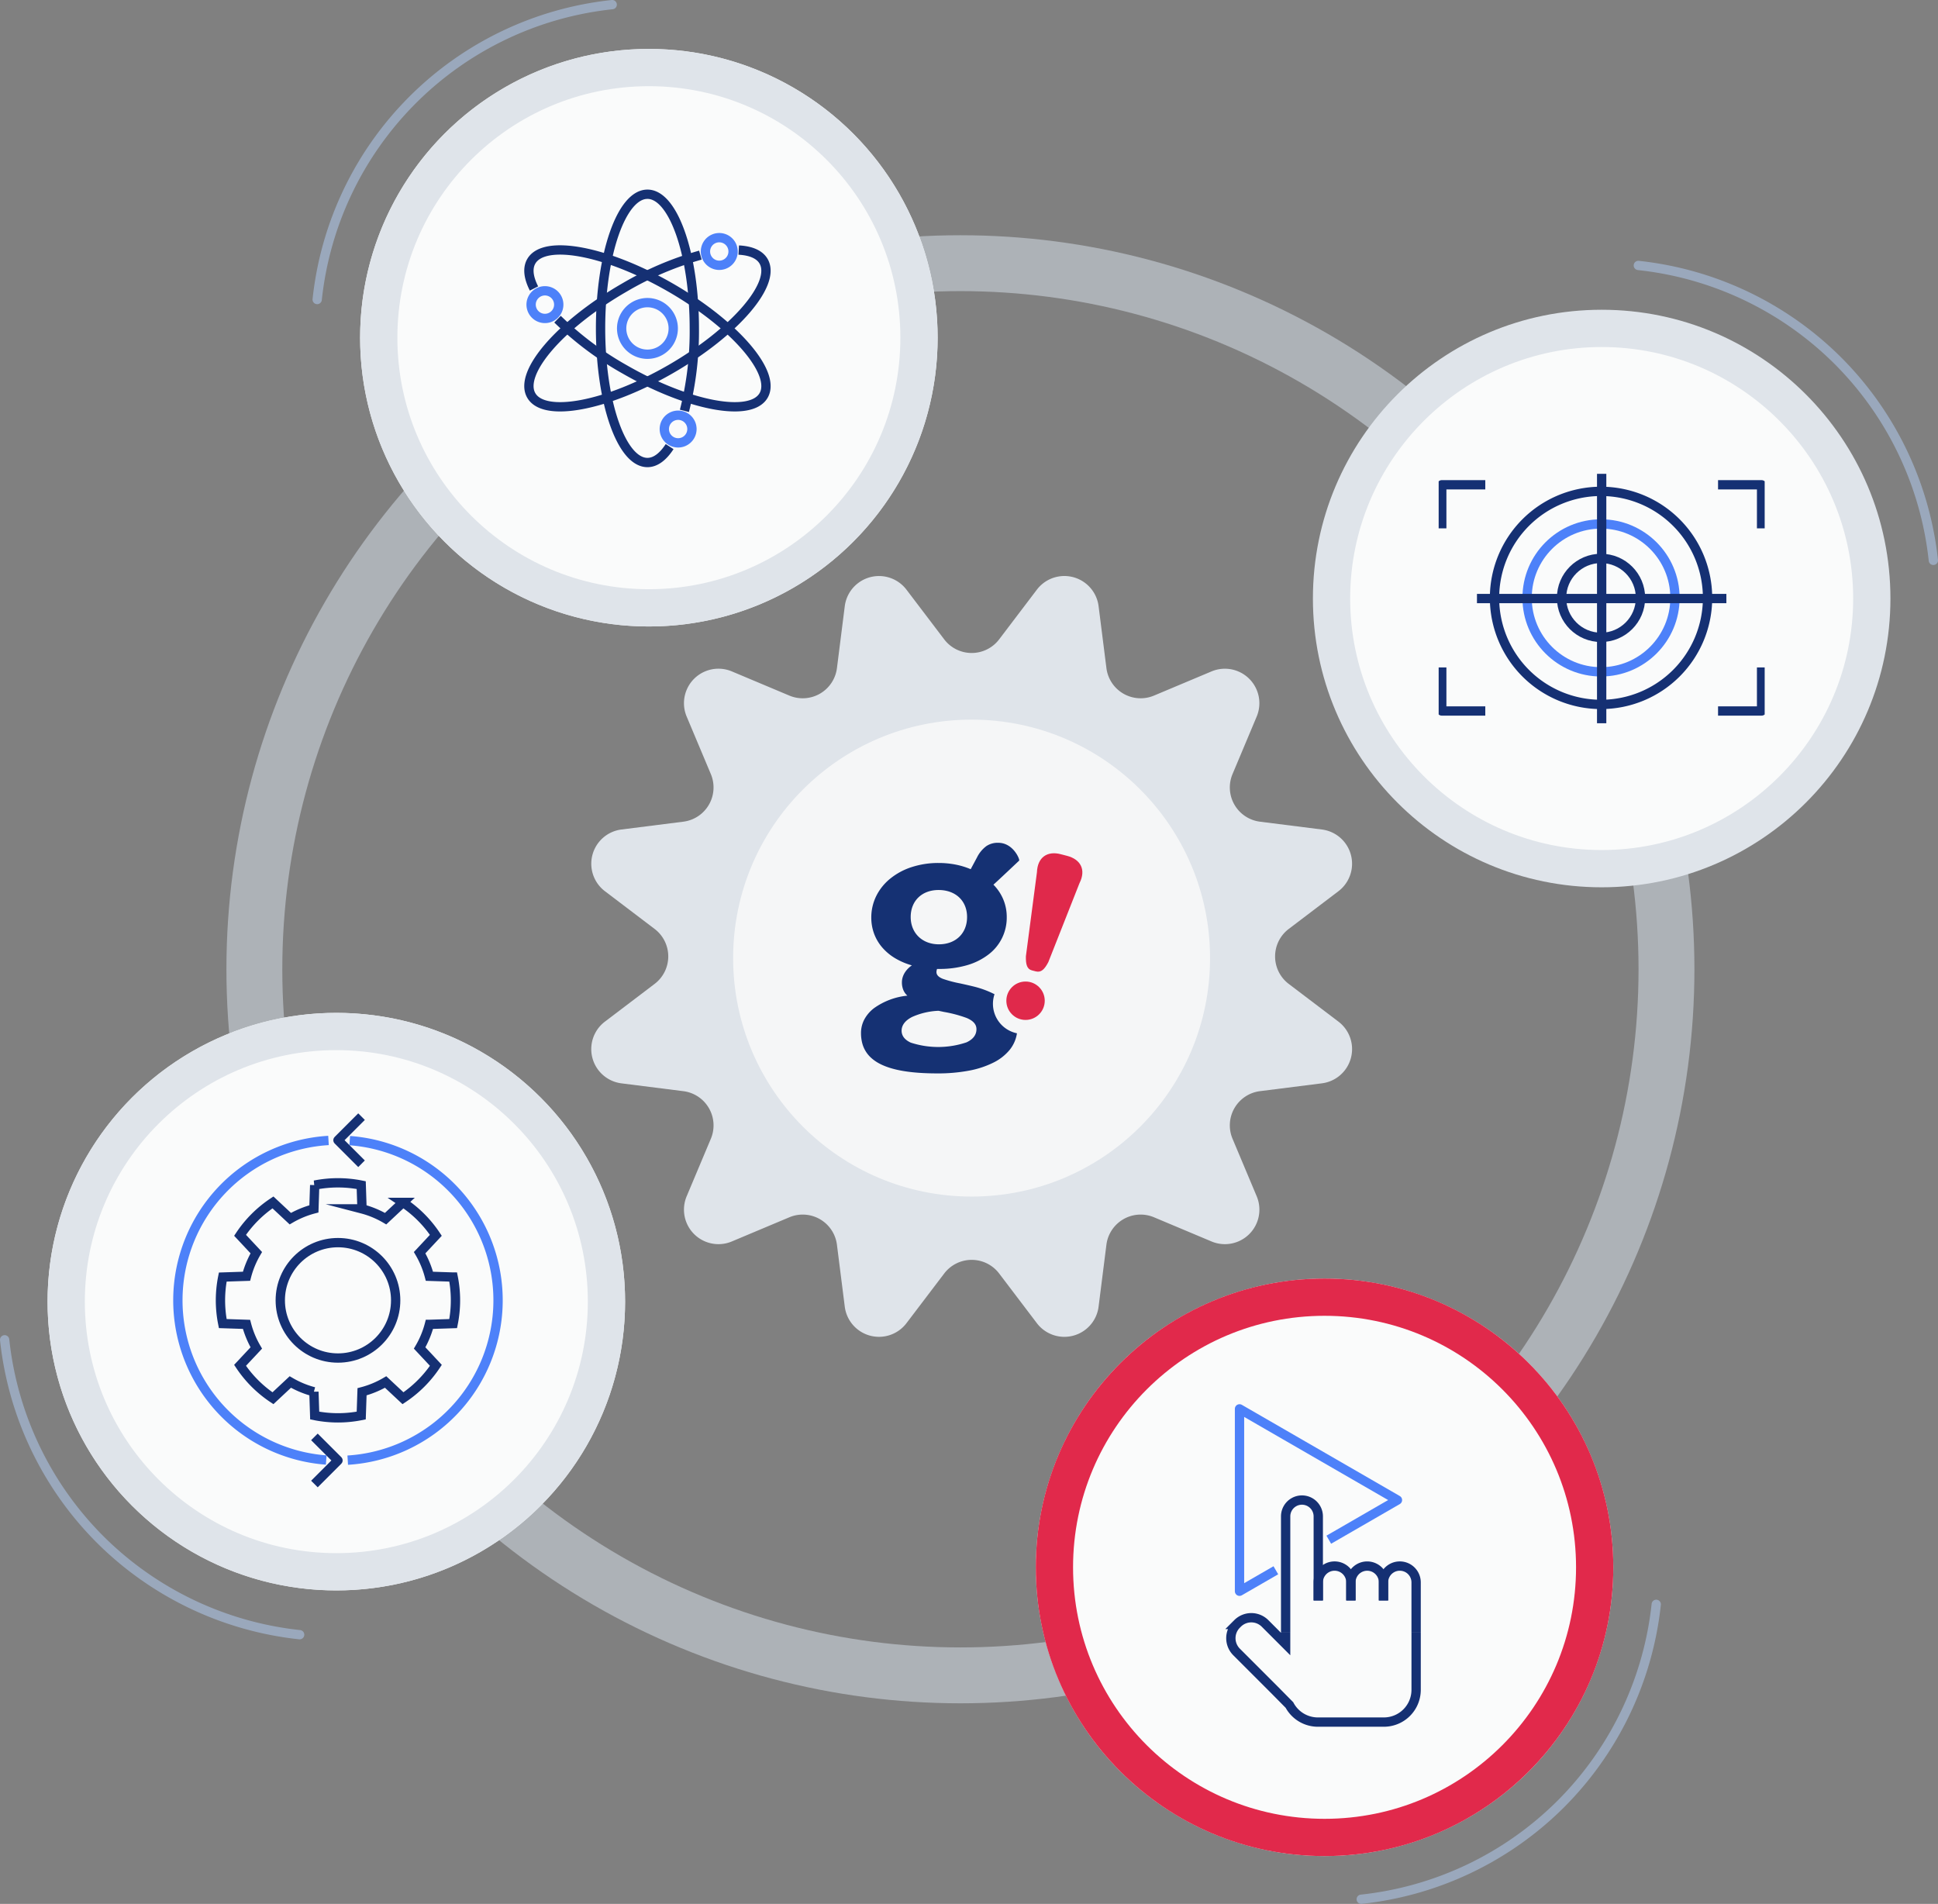
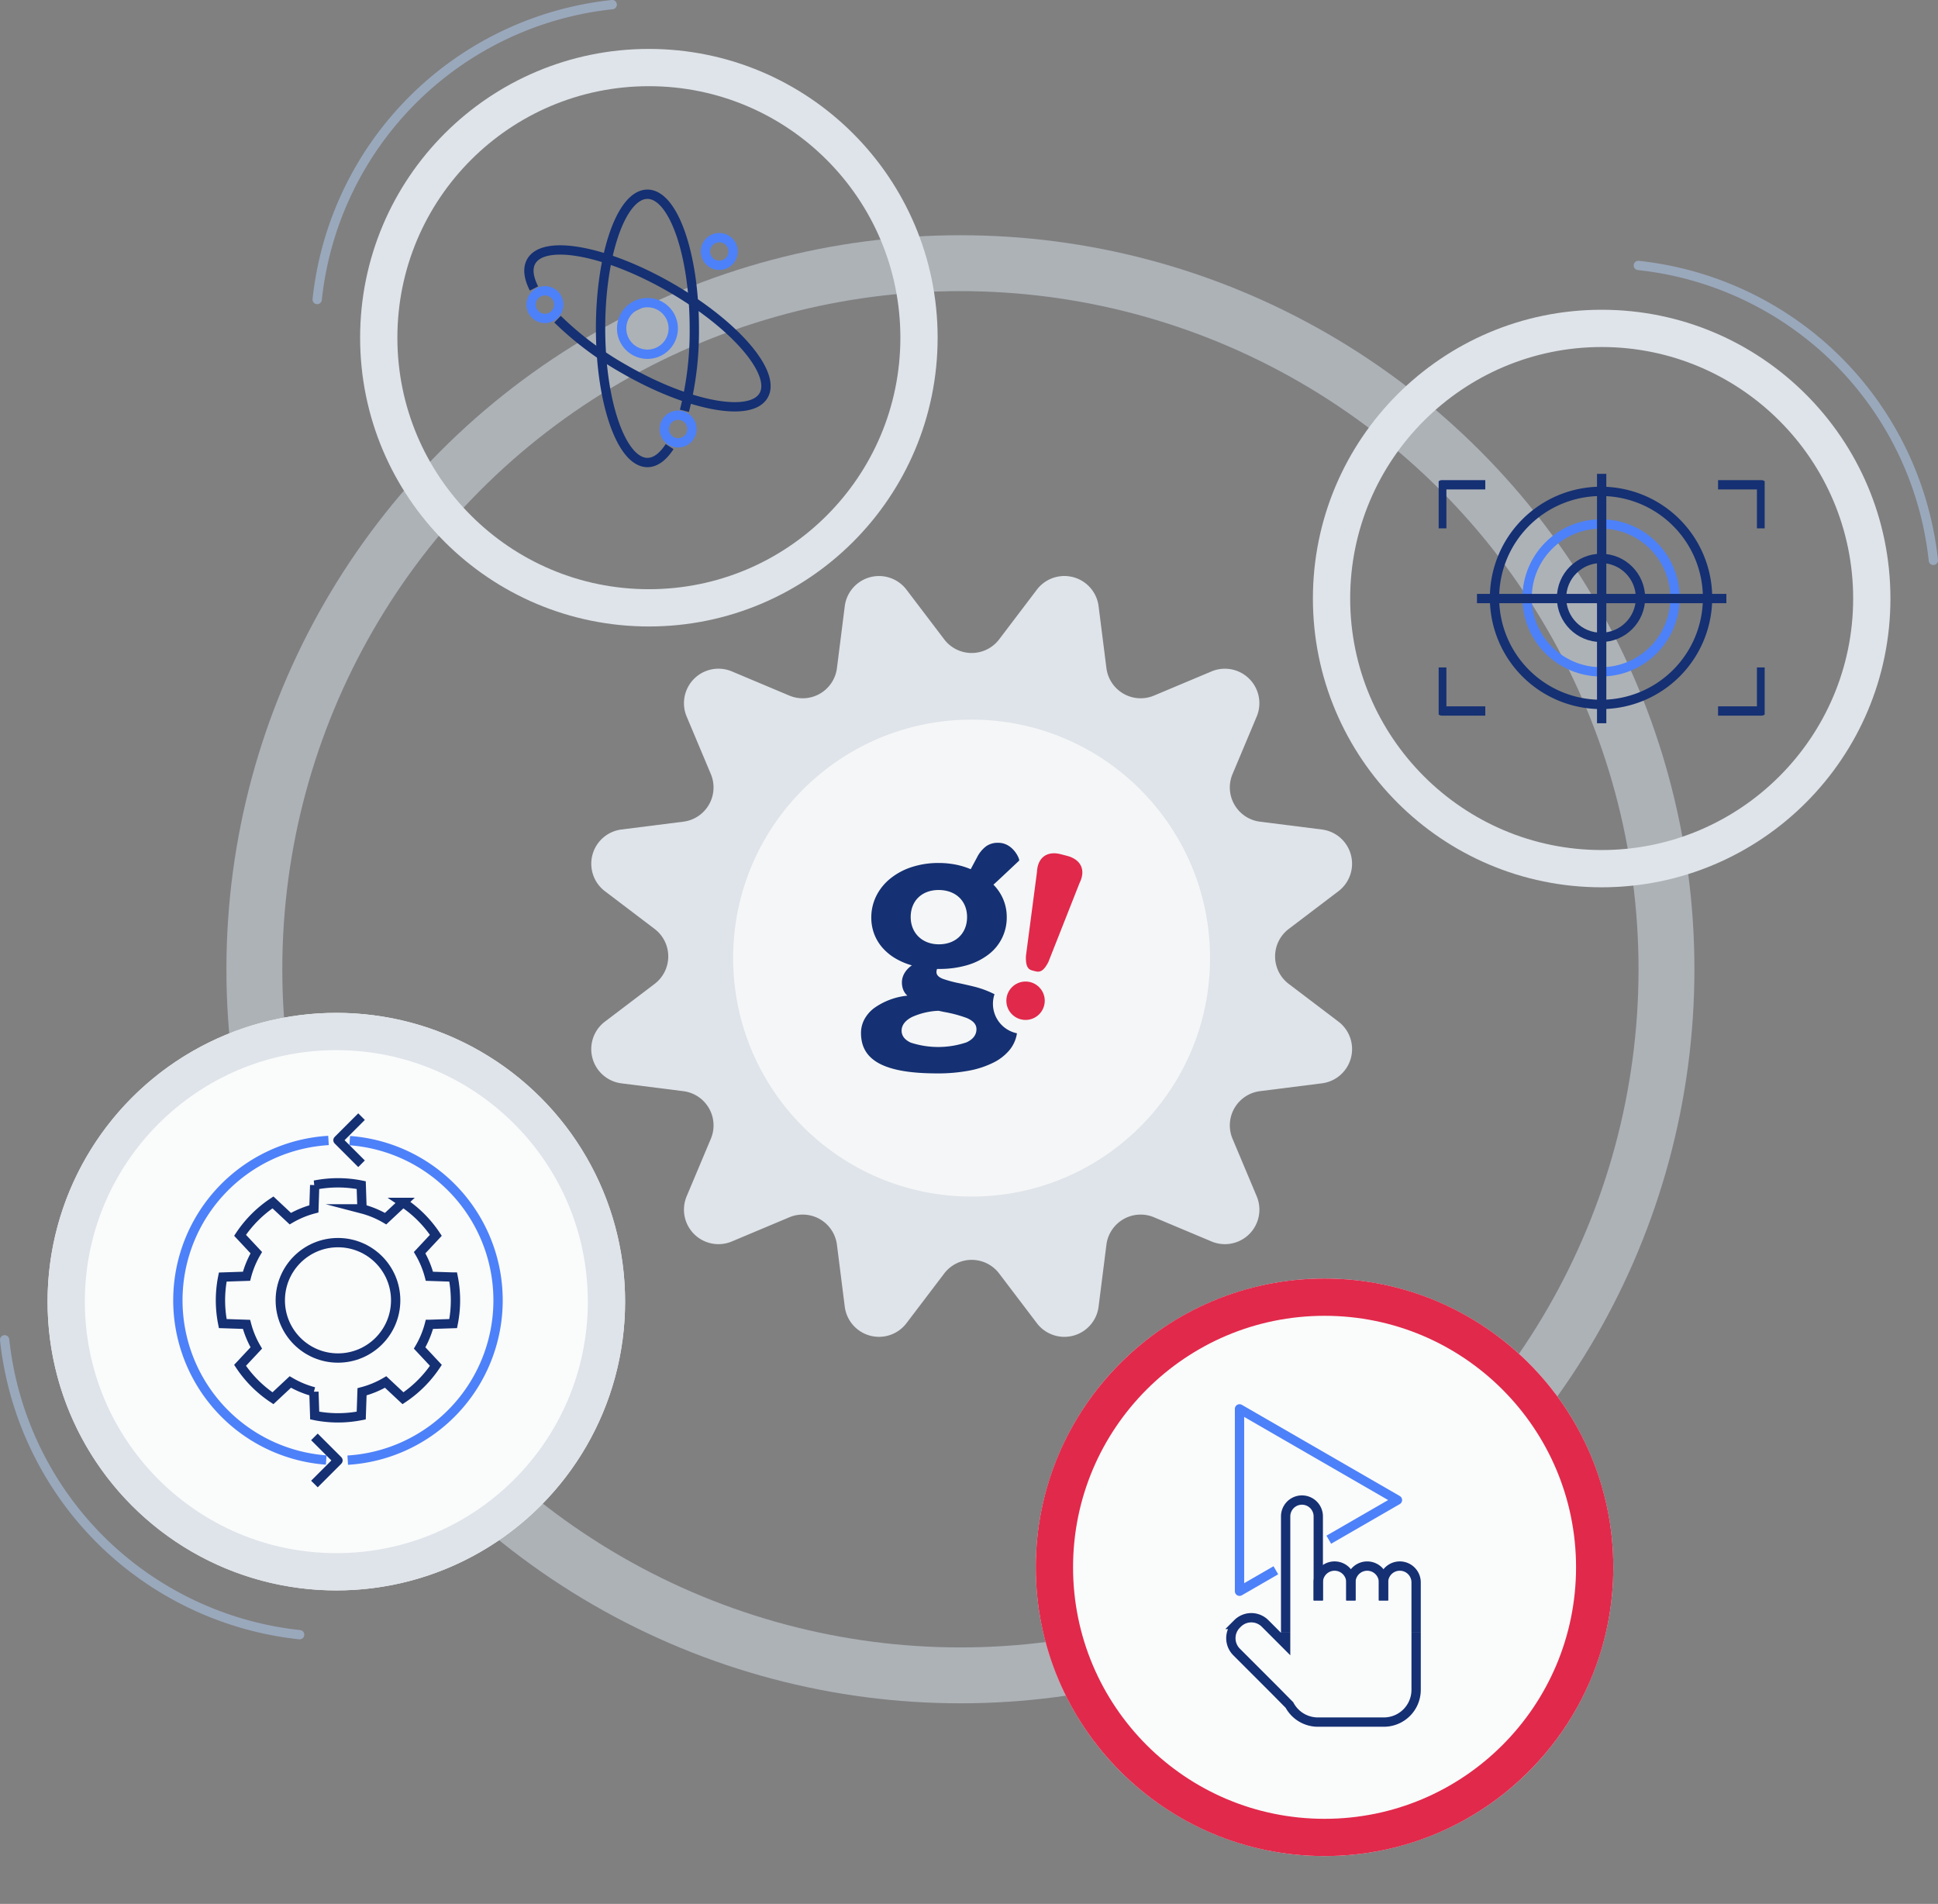
<svg xmlns="http://www.w3.org/2000/svg" width="520.144" height="510.959" viewBox="0 0 520.144 510.959">
  <rect x="0" y="0" width="520.144" height="510.959" fill="#808080" stroke="none" />
  <defs>
    <clipPath id="elnu0mh5na">
      <path data-name="Rectangle 1167" style="fill:none" d="M0 0h87.501v66.94H0z" />
    </clipPath>
    <clipPath id="dpxxb9cf9b">
      <path data-name="Rectangle 1165" style="fill:#647893" d="M0 0h204.21v204.209H0z" />
    </clipPath>
  </defs>
  <g data-name="Ellipse 240" transform="translate(60.769 63.13)" style="stroke:#cdd5df;stroke-width:15px;opacity:.58;fill:none">
    <circle cx="197" cy="197" r="197" style="stroke:none" />
    <circle cx="197" cy="197" r="189.5" style="fill:none" />
  </g>
  <g data-name="Ellipse 241" transform="translate(12.769 271.83)" style="stroke-width:10px;stroke:#dfe4ea;fill:#fafbfb">
    <circle cx="77.5" cy="77.5" r="77.5" style="stroke:none" />
    <circle cx="77.5" cy="77.5" r="72.5" style="fill:none" />
  </g>
  <path data-name="Path 17977" d="M2.485 1.115a88.037 88.037 0 0 0 25.233 52.8 88.03 88.03 0 0 0 52.8 25.233 1.246 1.246 0 1 1-.262 2.477 90.529 90.529 0 0 1-54.3-25.949A90.526 90.526 0 0 1 .008 1.377a1.245 1.245 0 1 1 2.477-.262" transform="translate(0 358.324)" style="fill:#9aa8bc" />
  <g data-name="Group 14342" transform="translate(46.959 299.13)">
    <path data-name="Path 17991" d="M71.8 61.561a25.022 25.022 0 0 1-2.624 6.332l4.36 4.66a31.694 31.694 0 0 1-8.828 8.828l-4.659-4.357a25.055 25.055 0 0 1-6.332 2.624l-.217 6.379a31.865 31.865 0 0 1-12.487 0l-.213-6.378a25.135 25.135 0 0 1-6.332-2.624l-4.66 4.357a31.648 31.648 0 0 1-8.831-8.831l4.36-4.66a25.05 25.05 0 0 1-2.624-6.332l-6.377-.212a31.861 31.861 0 0 1 0-12.486l6.377-.212a25.062 25.062 0 0 1 2.624-6.332l-4.357-4.66a31.652 31.652 0 0 1 8.828-8.828l4.66 4.358a25.112 25.112 0 0 1 6.332-2.623l.211-6.378a31.9 31.9 0 0 1 12.487 0l.211 6.378a24.948 24.948 0 0 1 6.332 2.626l4.659-4.361a31.652 31.652 0 0 1 8.826 8.831l-4.352 4.66a25.033 25.033 0 0 1 2.626 6.331l6.377.212a31.861 31.861 0 0 1 0 12.486l-6.377.212z" transform="translate(-3.508 -5.259)" style="stroke-width:2.5px;stroke-miterlimit:10;stroke:#153073;fill:none" />
    <circle data-name="Ellipse 247" cx="15.485" cy="15.485" r="15.485" transform="translate(28.266 34.363)" style="stroke-width:2.5px;stroke-miterlimit:10;stroke:#153073;fill:none" />
    <path data-name="Path 17992" d="M60.221 8.994a42.976 42.976 0 0 1-.534 85.755" transform="translate(-13.318 -2.007)" style="stroke-linejoin:round;stroke:#4d81f9;stroke-width:2.5px;fill:none" />
    <path data-name="Path 17993" d="M40.821 94.7a42.976 42.976 0 0 1 .609-85.76" transform="translate(-.223 -1.995)" style="stroke-linejoin:round;stroke:#4d81f9;stroke-width:2.5px;fill:none" />
    <path data-name="Path 17994" d="m48.176 111.34 6.324 6.324-6.324 6.325" transform="translate(-10.749 -24.843)" style="stroke-linejoin:round;stroke-width:2.5px;stroke:#153073;fill:none" />
    <path data-name="Path 17995" d="m62.64 13.355-6.324-6.323L62.64.707" transform="translate(-12.565 -.158)" style="stroke-linejoin:round;stroke-width:2.5px;stroke:#153073;fill:none" />
  </g>
  <g data-name="Icon">
    <g data-name="Ellipse 241" transform="translate(278 343.13)" style="stroke:#e1294b;stroke-width:10px;fill:#fafbfb">
      <circle cx="77.5" cy="77.5" r="77.5" style="stroke:none" />
      <circle cx="77.5" cy="77.5" r="72.5" style="fill:none" />
    </g>
-     <path data-name="Path 17977" d="M79.151 1.115a88.037 88.037 0 0 1-25.233 52.8 88.03 88.03 0 0 1-52.8 25.233 1.246 1.246 0 1 0 .262 2.477 90.529 90.529 0 0 0 54.3-25.949 90.526 90.526 0 0 0 25.949-54.3 1.245 1.245 0 1 0-2.477-.262" transform="translate(364.134 429.324)" style="fill:#9aa8bc" />
    <g data-name="Group 14341">
      <path data-name="Path 17996" d="M20.964 69.81v-31.2a4.378 4.378 0 0 1 8.756 0v22.566" transform="translate(324.093 368.348)" style="stroke-width:2.5px;stroke-miterlimit:10;stroke:#153073;fill:none" />
      <path data-name="Path 17997" d="M32.853 67.517v-4.85a4.378 4.378 0 0 1 8.756 0v4.85" transform="translate(320.96 362.007)" style="stroke-width:2.5px;stroke-miterlimit:10;stroke:#153073;fill:none" />
      <path data-name="Path 17998" d="M44.743 67.517v-4.85a4.374 4.374 0 0 1 8.749 0v4.85" transform="translate(317.827 362.007)" style="stroke-width:2.5px;stroke-miterlimit:10;stroke:#153073;fill:none" />
      <path data-name="Path 17999" d="M56.622 67.517v-4.85a4.378 4.378 0 0 1 8.756 0V76.15" transform="translate(314.697 362.007)" style="stroke-width:2.5px;stroke-miterlimit:10;stroke:#153073;fill:none" />
      <path data-name="Path 18000" d="M15.7 81.111v3.058l-5.53-5.534a5.219 5.219 0 0 0-7.367 0l-.281.281a5.23 5.23 0 0 0 0 7.375l10.231 10.231 3.968 4.016a8.66 8.66 0 0 0 6.918 4.553c.23.022.46.029.7.029h17.75a8.659 8.659 0 0 0 8.634-8.634V81.111" transform="translate(329.354 357.048)" style="stroke-width:2.5px;stroke-miterlimit:10;stroke:#153073;fill:none" />
      <path data-name="Path 18001" d="m28.113 36.114 18.429-10.641L4.153 1v48.947l9.751-5.63" transform="translate(328.524 377.106)" style="stroke-linejoin:round;stroke:#4d81f9;stroke-width:2.5px;fill:none" />
    </g>
  </g>
  <g data-name="Icon">
    <g data-name="Ellipse 241" transform="translate(96.653 13.13)" style="stroke-width:10px;stroke:#dfe4ea;fill:#fafbfb">
-       <circle cx="77.5" cy="77.5" r="77.5" style="stroke:none" />
      <circle cx="77.5" cy="77.5" r="72.5" style="fill:none" />
    </g>
    <path data-name="Path 17977" d="M2.485 80.521A87.839 87.839 0 0 1 80.52 2.485a1.246 1.246 0 1 0-.262-2.477A90.33 90.33 0 0 0 .008 80.259a1.245 1.245 0 1 0 2.477.262" transform="translate(83.884)" style="fill:#9aa8bc" />
    <g data-name="Group 14307">
      <path data-name="Path 17979" d="M114.88 70.724c-1.772 2.728-3.8 4.275-5.952 4.275-6.949 0-12.583-16.118-12.583-36s5.633-36 12.583-36S121.51 19.118 121.51 39a86.2 86.2 0 0 1-2.658 22.132" transform="translate(64.841 49.13)" style="stroke-linejoin:round;stroke-width:2.5px;stroke:#153073;fill:none" />
      <path data-name="Path 17980" d="M186.819 294.607a3.708 3.708 0 1 1-3.708-3.708 3.708 3.708 0 0 1 3.708 3.708z" transform="translate(-1.107 -179.462)" style="stroke-linejoin:round;stroke:#4d81f9;stroke-width:2.5px;fill:none" />
-       <path data-name="Path 17981" d="M59.31 75.732c3.248.171 5.6 1.153 6.679 3.017 3.475 6.018-7.667 18.956-24.885 28.9s-33.994 13.121-37.468 7.1S11.3 95.794 28.52 85.853a86.2 86.2 0 0 1 20.5-8.764" transform="translate(138.957 -8.619)" style="stroke-linejoin:round;stroke-width:2.5px;stroke:#153073;fill:none" />
      <path data-name="Path 17982" d="M234.861 60.063a3.708 3.708 0 1 1-1.357 5.065 3.708 3.708 0 0 1 1.357-5.065z" transform="translate(-43.668 4.218)" style="stroke-linejoin:round;stroke:#4d81f9;stroke-width:2.5px;fill:none" />
      <path data-name="Path 17983" d="M4.361 85.938c-1.476-2.9-1.8-5.428-.726-7.293 3.475-6.018 20.25-2.838 37.468 7.1s28.36 22.879 24.886 28.9-20.25 2.838-37.468-7.1a86.193 86.193 0 0 1-17.838-13.371" transform="translate(138.957 -8.515)" style="stroke-linejoin:round;stroke-width:2.5px;stroke:#153073;fill:none" />
      <path data-name="Path 17984" d="M7.718 135.725a3.708 3.708 0 1 1 5.065-1.357 3.708 3.708 0 0 1-5.065 1.357z" transform="translate(136.684 -50.759)" style="stroke-linejoin:round;stroke:#4d81f9;stroke-width:2.5px;fill:none" />
      <path data-name="Path 17985" d="M127.278 145.143a6.923 6.923 0 1 1-2.534 9.456 6.923 6.923 0 0 1 2.534-9.456z" transform="translate(43.029 -62.994)" style="stroke-linejoin:round;stroke:#4d81f9;stroke-width:2.5px;fill:none" />
    </g>
  </g>
  <g data-name="Icon">
    <g data-name="Path 18037" style="fill:#fafbfb">
-       <path d="M77.5 150c-9.79 0-19.284-1.916-28.219-5.695a72.496 72.496 0 0 1-12.313-6.684 73.043 73.043 0 0 1-10.733-8.856 73.043 73.043 0 0 1-8.856-10.733 72.495 72.495 0 0 1-6.684-12.313C6.916 96.784 5 87.289 5 77.5c0-9.79 1.916-19.284 5.695-28.219a72.495 72.495 0 0 1 6.684-12.313 73.043 73.043 0 0 1 8.856-10.733 73.043 73.043 0 0 1 10.733-8.856 72.495 72.495 0 0 1 12.313-6.684C58.216 6.916 67.711 5 77.5 5c9.79 0 19.284 1.916 28.219 5.695a72.495 72.495 0 0 1 12.313 6.684 73.043 73.043 0 0 1 10.733 8.856 73.043 73.043 0 0 1 8.856 10.733 72.496 72.496 0 0 1 6.684 12.313C148.084 58.216 150 67.711 150 77.5c0 9.79-1.916 19.284-5.695 28.219a72.496 72.496 0 0 1-6.684 12.313 73.043 73.043 0 0 1-8.856 10.733 73.043 73.043 0 0 1-10.733 8.856 72.496 72.496 0 0 1-12.313 6.684C96.784 148.084 87.289 150 77.5 150z" style="stroke:none" transform="translate(352.375 83.131)" />
      <path d="M77.5 10C40.28 10 10 40.28 10 77.5S40.28 145 77.5 145 145 114.72 145 77.5 114.72 10 77.5 10m0-10C120.302 0 155 34.698 155 77.5S120.302 155 77.5 155 0 120.302 0 77.5 34.698 0 77.5 0z" style="fill:#dfe4ea;stroke:none" transform="translate(352.375 83.131)" />
    </g>
    <path data-name="Path 17977" d="M79.151 80.521a88.037 88.037 0 0 0-25.233-52.8A88.03 88.03 0 0 0 1.115 2.485 1.246 1.246 0 1 1 1.378.008a90.529 90.529 0 0 1 54.3 25.949 90.526 90.526 0 0 1 25.949 54.3 1.245 1.245 0 1 1-2.477.262" transform="translate(438.509 70)" style="fill:#9aa8bc" />
    <g data-name="Group 14309">
      <g data-name="Group 14308" transform="translate(386.125 127.161)" style="clip-path:url(#elnu0mh5na)">
        <circle data-name="Ellipse 245" cx="10.594" cy="10.594" r="10.594" transform="translate(32.985 22.704)" style="stroke-linejoin:round;stroke-width:2.5px;stroke:#153073;fill:none" />
        <circle data-name="Ellipse 246" cx="19.844" cy="19.844" r="19.844" transform="translate(23.736 13.455)" style="stroke-linejoin:round;stroke:#4d81f9;stroke-width:2.5px;fill:none" />
        <path data-name="Path 17986" d="M75.229 34.261A28.588 28.588 0 1 1 46.641 5.673a28.588 28.588 0 0 1 28.588 28.588z" transform="translate(-3.061 -.962)" style="stroke-linejoin:round;stroke-width:2.5px;stroke:#153073;fill:none" />
        <path data-name="Line 170" transform="translate(43.75)" style="stroke-linejoin:round;stroke-width:2.5px;stroke:#153073;fill:none" d="M0 66.94V0" />
        <path data-name="Line 171" transform="translate(10.28 33.47)" style="stroke-linejoin:round;stroke-width:2.5px;stroke:#153073;fill:none" d="M0 0h66.94" />
        <path data-name="Path 17987" d="M1 15.233V3.548h11.685" transform="translate(-.17 -.602)" style="stroke-linejoin:round;stroke-width:2.5px;stroke:#153073;fill:none" />
        <path data-name="Path 17988" d="M90.3 3.548h11.685v11.685" transform="translate(-15.313 -.602)" style="stroke-linejoin:round;stroke-width:2.5px;stroke:#153073;fill:none" />
        <path data-name="Path 17989" d="M101.984 62.579v11.685H90.3" transform="translate(-15.313 -10.613)" style="stroke-linejoin:round;stroke-width:2.5px;stroke:#153073;fill:none" />
        <path data-name="Path 17990" d="M12.685 74.264H1V62.579" transform="translate(-.17 -10.613)" style="stroke-linejoin:round;stroke-width:2.5px;stroke:#153073;fill:none" />
      </g>
    </g>
  </g>
  <g data-name="Icon centered" transform="translate(196.461 195.376)">
    <g data-name="Group 14305" transform="translate(-37.775 -40.797)" style="clip-path:url(#dpxxb9cf9b)">
      <path data-name="Path 17978" d="m109.48 17.008 10.126-13.339a9.26 9.26 0 0 1 16.561 4.438l2.1 16.614a9.26 9.26 0 0 0 12.774 7.379l15.439-6.488a9.259 9.259 0 0 1 12.12 12.119l-6.487 15.439a9.26 9.26 0 0 0 7.375 12.773l16.614 2.1A9.258 9.258 0 0 1 200.54 84.6L187.2 94.73a9.258 9.258 0 0 0 0 14.749l13.34 10.121a9.259 9.259 0 0 1-4.438 16.561l-16.614 2.1a9.259 9.259 0 0 0-7.375 12.773l6.488 15.437a9.259 9.259 0 0 1-12.122 12.129l-15.439-6.489a9.26 9.26 0 0 0-12.774 7.376l-2.1 16.613a9.259 9.259 0 0 1-16.561 4.437L109.48 187.2a9.258 9.258 0 0 0-14.749 0L84.6 200.538a9.259 9.259 0 0 1-16.557-4.438l-2.1-16.613a9.26 9.26 0 0 0-12.774-7.376L37.731 178.6a9.259 9.259 0 0 1-12.122-12.124L32.1 151.04a9.258 9.258 0 0 0-7.375-12.773l-16.614-2.1a9.259 9.259 0 0 1-4.44-16.567l13.338-10.125a9.259 9.259 0 0 0 0-14.749L3.671 84.6a9.258 9.258 0 0 1 4.437-16.56l16.614-2.1A9.259 9.259 0 0 0 32.1 53.17l-6.491-15.439a9.259 9.259 0 0 1 12.122-12.123L53.17 32.1a9.259 9.259 0 0 0 12.774-7.375l2.1-16.614A9.26 9.26 0 0 1 84.6 3.669l10.131 13.339a9.259 9.259 0 0 0 14.749 0" style="fill:#dfe4ea" />
    </g>
    <circle data-name="Ellipse 243" cx="64" cy="64" r="64" transform="translate(.308 -2.246)" style="fill:#f5f6f7" />
    <g data-name="g! logo-processed">
      <g data-name="g!">
        <path data-name="Ellipse 1 copy" d="M280.968 322.309c-7.129 0-12.213-.863-15.555-2.638a10.777 10.777 0 0 1-2.187-1.51 8.032 8.032 0 0 1-2.456-4.089 10.72 10.72 0 0 1-.3-2.594 7.776 7.776 0 0 1 .929-3.718 9.418 9.418 0 0 1 2.581-2.97 18.552 18.552 0 0 1 8.936-3.346 4.219 4.219 0 0 1-1.1-1.554 5.348 5.348 0 0 1-.366-2.031 4.6 4.6 0 0 1 .2-1.337 5.3 5.3 0 0 1 .558-1.234 6.528 6.528 0 0 1 1.921-1.971 18.459 18.459 0 0 1-4.551-1.949 14.18 14.18 0 0 1-3.43-2.881 12.089 12.089 0 0 1-2.164-3.673 12.437 12.437 0 0 1-.753-4.321 13.015 13.015 0 0 1 1.345-5.822 14.02 14.02 0 0 1 3.749-4.643 17.759 17.759 0 0 1 5.714-3.078 23.118 23.118 0 0 1 7.248-1.113 23.767 23.767 0 0 1 4.495.417 20.289 20.289 0 0 1 4.128 1.253l1.707-3.187a8.424 8.424 0 0 1 2.481-3 5.42 5.42 0 0 1 3.208-.9 5.127 5.127 0 0 1 2.082.435 5.823 5.823 0 0 1 1.592 1.059 7.28 7.28 0 0 1 1.116 1.314 6.95 6.95 0 0 1 .65 1.2c.162.4.232.713.171.773s-6.829 6.455-6.91 6.455a12.407 12.407 0 0 1 2.646 3.952 12.219 12.219 0 0 1 .933 4.727 12.391 12.391 0 0 1-4.919 10.076 17.28 17.28 0 0 1-5.716 2.852 26.368 26.368 0 0 1-7.5 1.012h-.57a2.859 2.859 0 0 0-.163.8c0 .793.516 1.359 1.671 1.837a32.326 32.326 0 0 0 4.726 1.253c1.142.253 2.437.539 3.852.89a26.258 26.258 0 0 1 5.337 2 8.079 8.079 0 0 0 6.022 10.489 9.255 9.255 0 0 1-1.979 4.475 13.2 13.2 0 0 1-4.331 3.387 24.713 24.713 0 0 1-6.516 2.155 44.819 44.819 0 0 1-8.532.748zm.324-16.805a19.178 19.178 0 0 0-7.1 1.653c-1.849.936-2.825 2.21-2.825 3.683 0 1.375.823 2.454 2.45 3.208a23.749 23.749 0 0 0 14.985-.078c1.773-.831 2.653-2.013 2.653-3.524 0-1.29-.832-2.247-2.625-3.014a34.917 34.917 0 0 0-6.112-1.624c-.463-.1-.951-.2-1.426-.3zm0-32.415c-4.476 0-7.485 2.913-7.485 7.248 0 4.317 3.111 7.327 7.566 7.327 4.523 0 7.565-2.944 7.565-7.327 0-4.336-3.075-7.248-7.648-7.248z" transform="translate(-225.844 -229.609)" style="fill:#153173" />
        <g transform="translate(73.635 33.622)">
          <circle data-name="Ellipse 1" cx="5.153" cy="5.153" r="5.153" transform="translate(0 34.423)" style="fill:#e0294b" />
          <path data-name="copy" d="m634.521 315.528 1.037.269c1.453.376 2.358-.554 3.371-2.474l8.366-21.194c1.818-3.6.324-6.392-3.342-7.342l-1.729-.447c-3.528-.914-6.186.8-6.344 4.834l-2.969 22.59c-.045 2.172.296 3.425 1.61 3.764z" transform="translate(-627.667 -284.1)" style="fill:#e0294b" />
        </g>
      </g>
    </g>
  </g>
</svg>